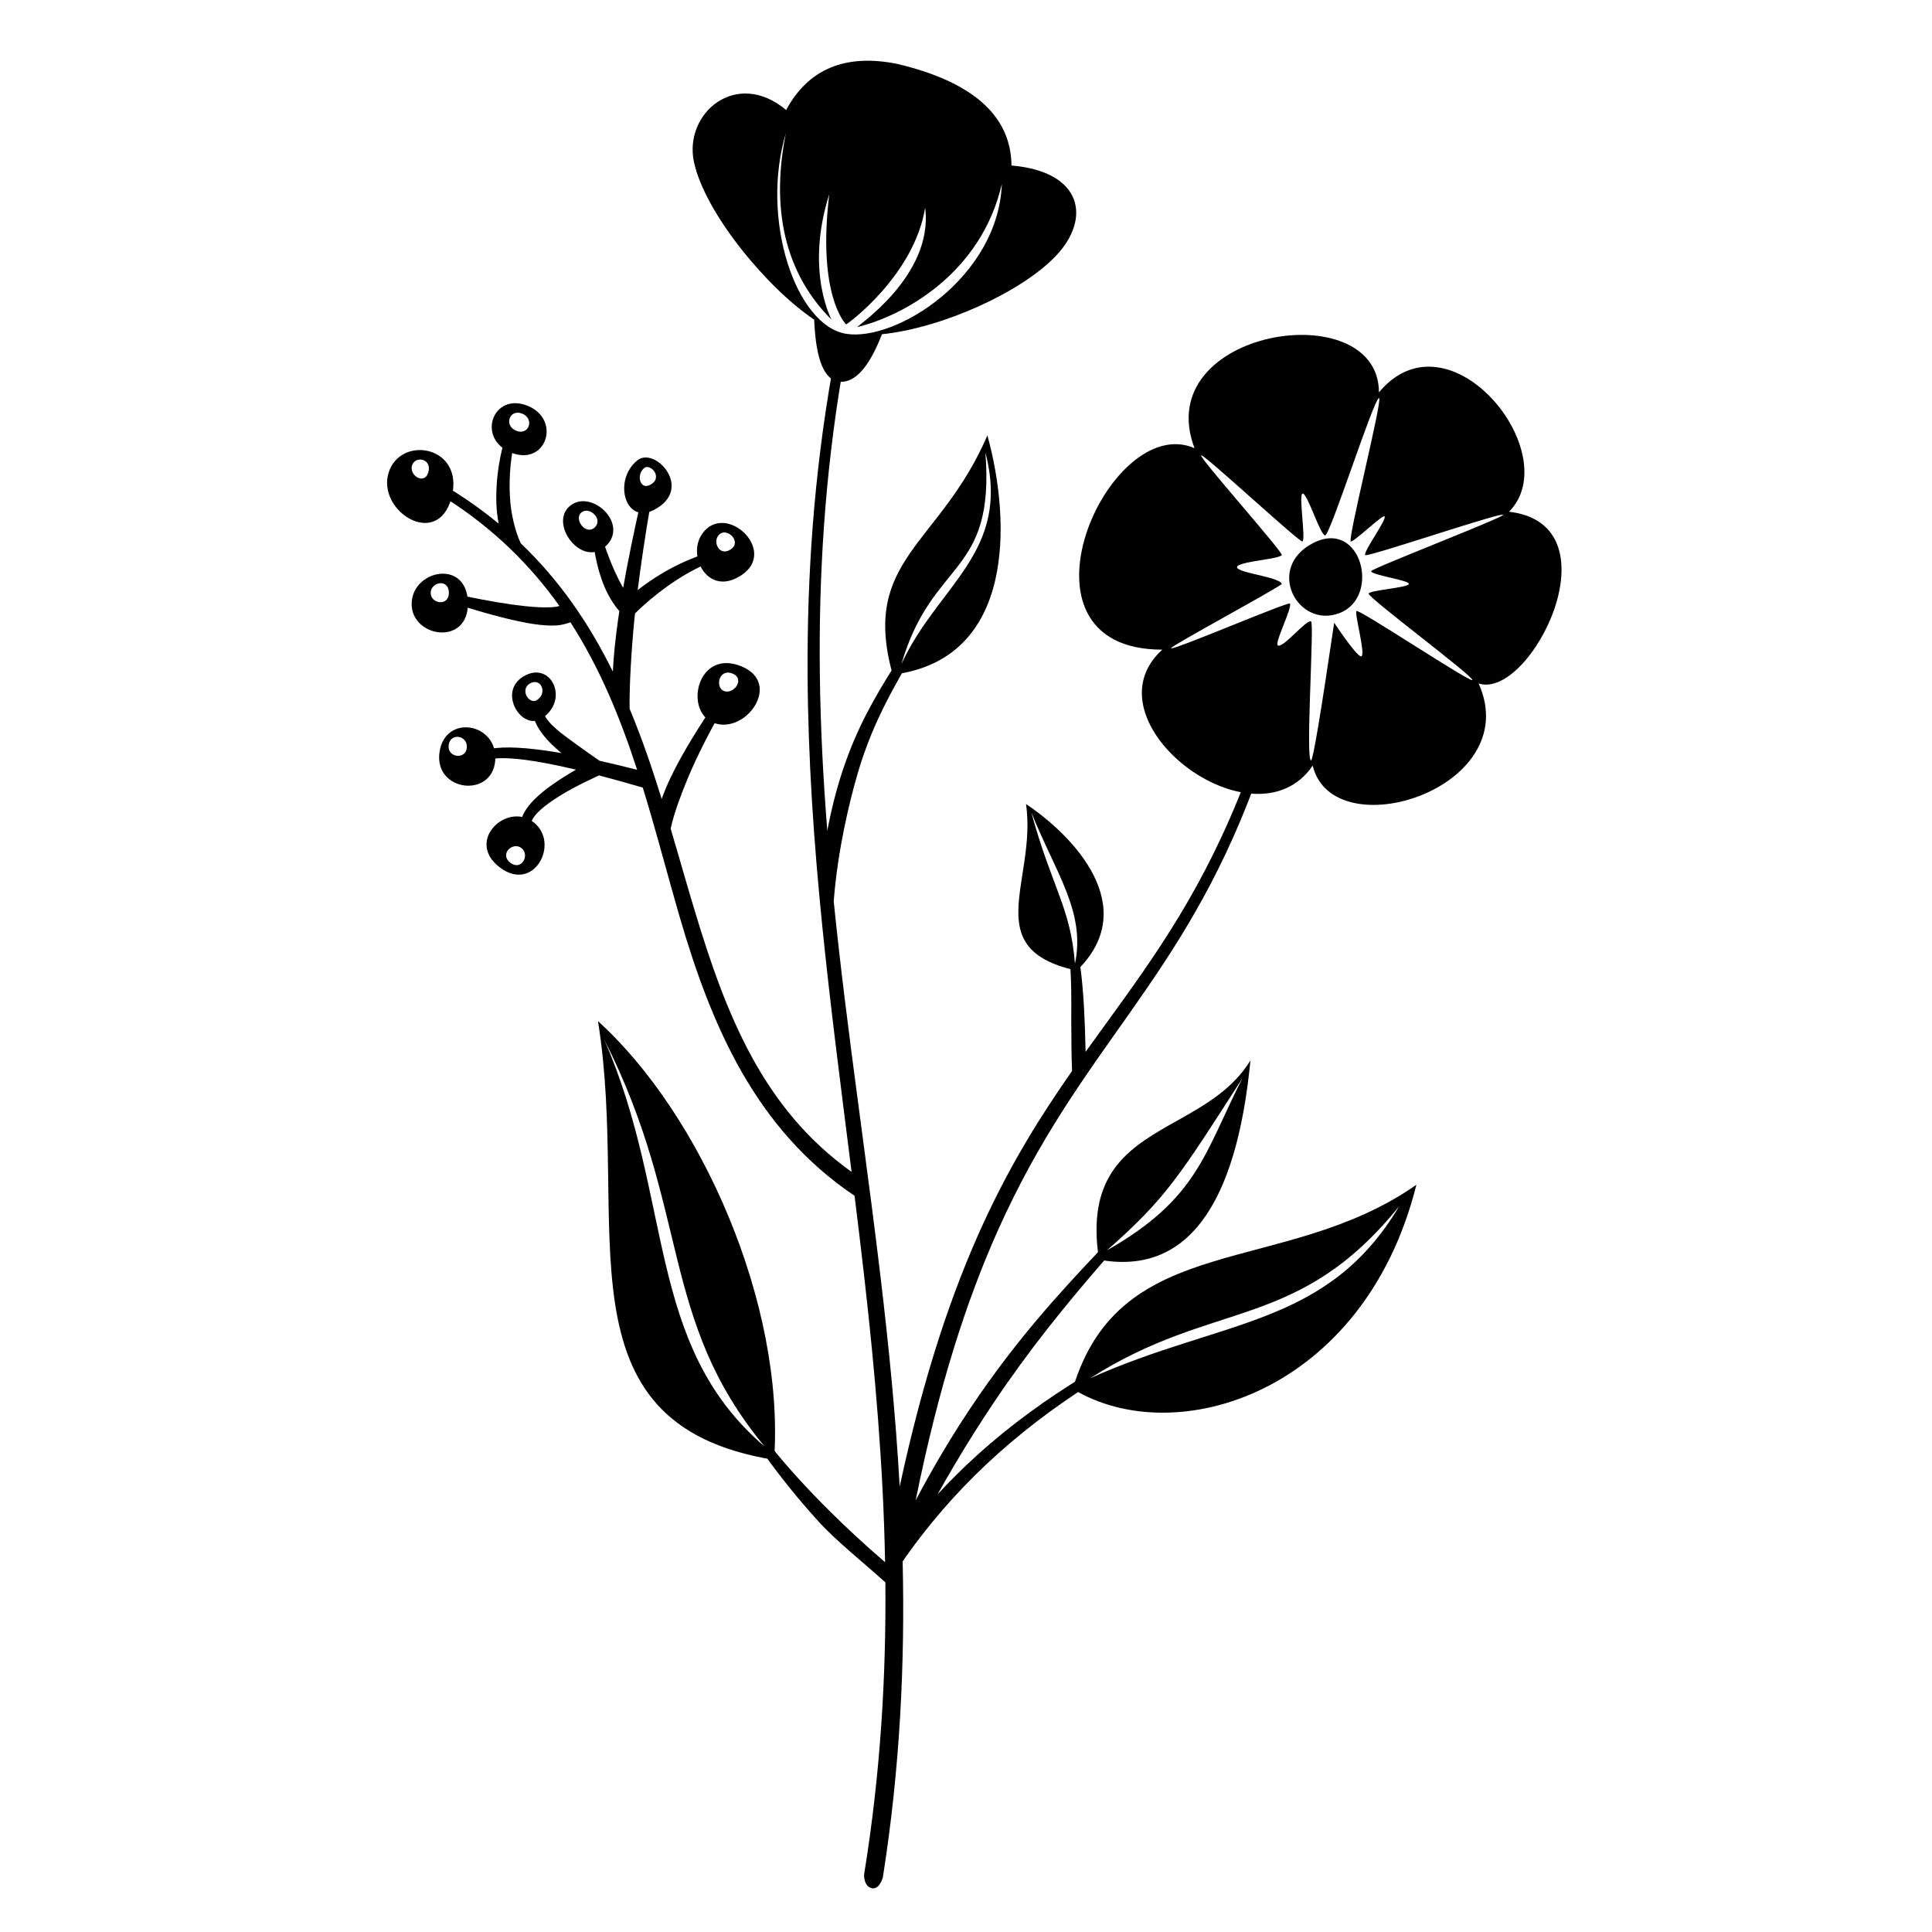
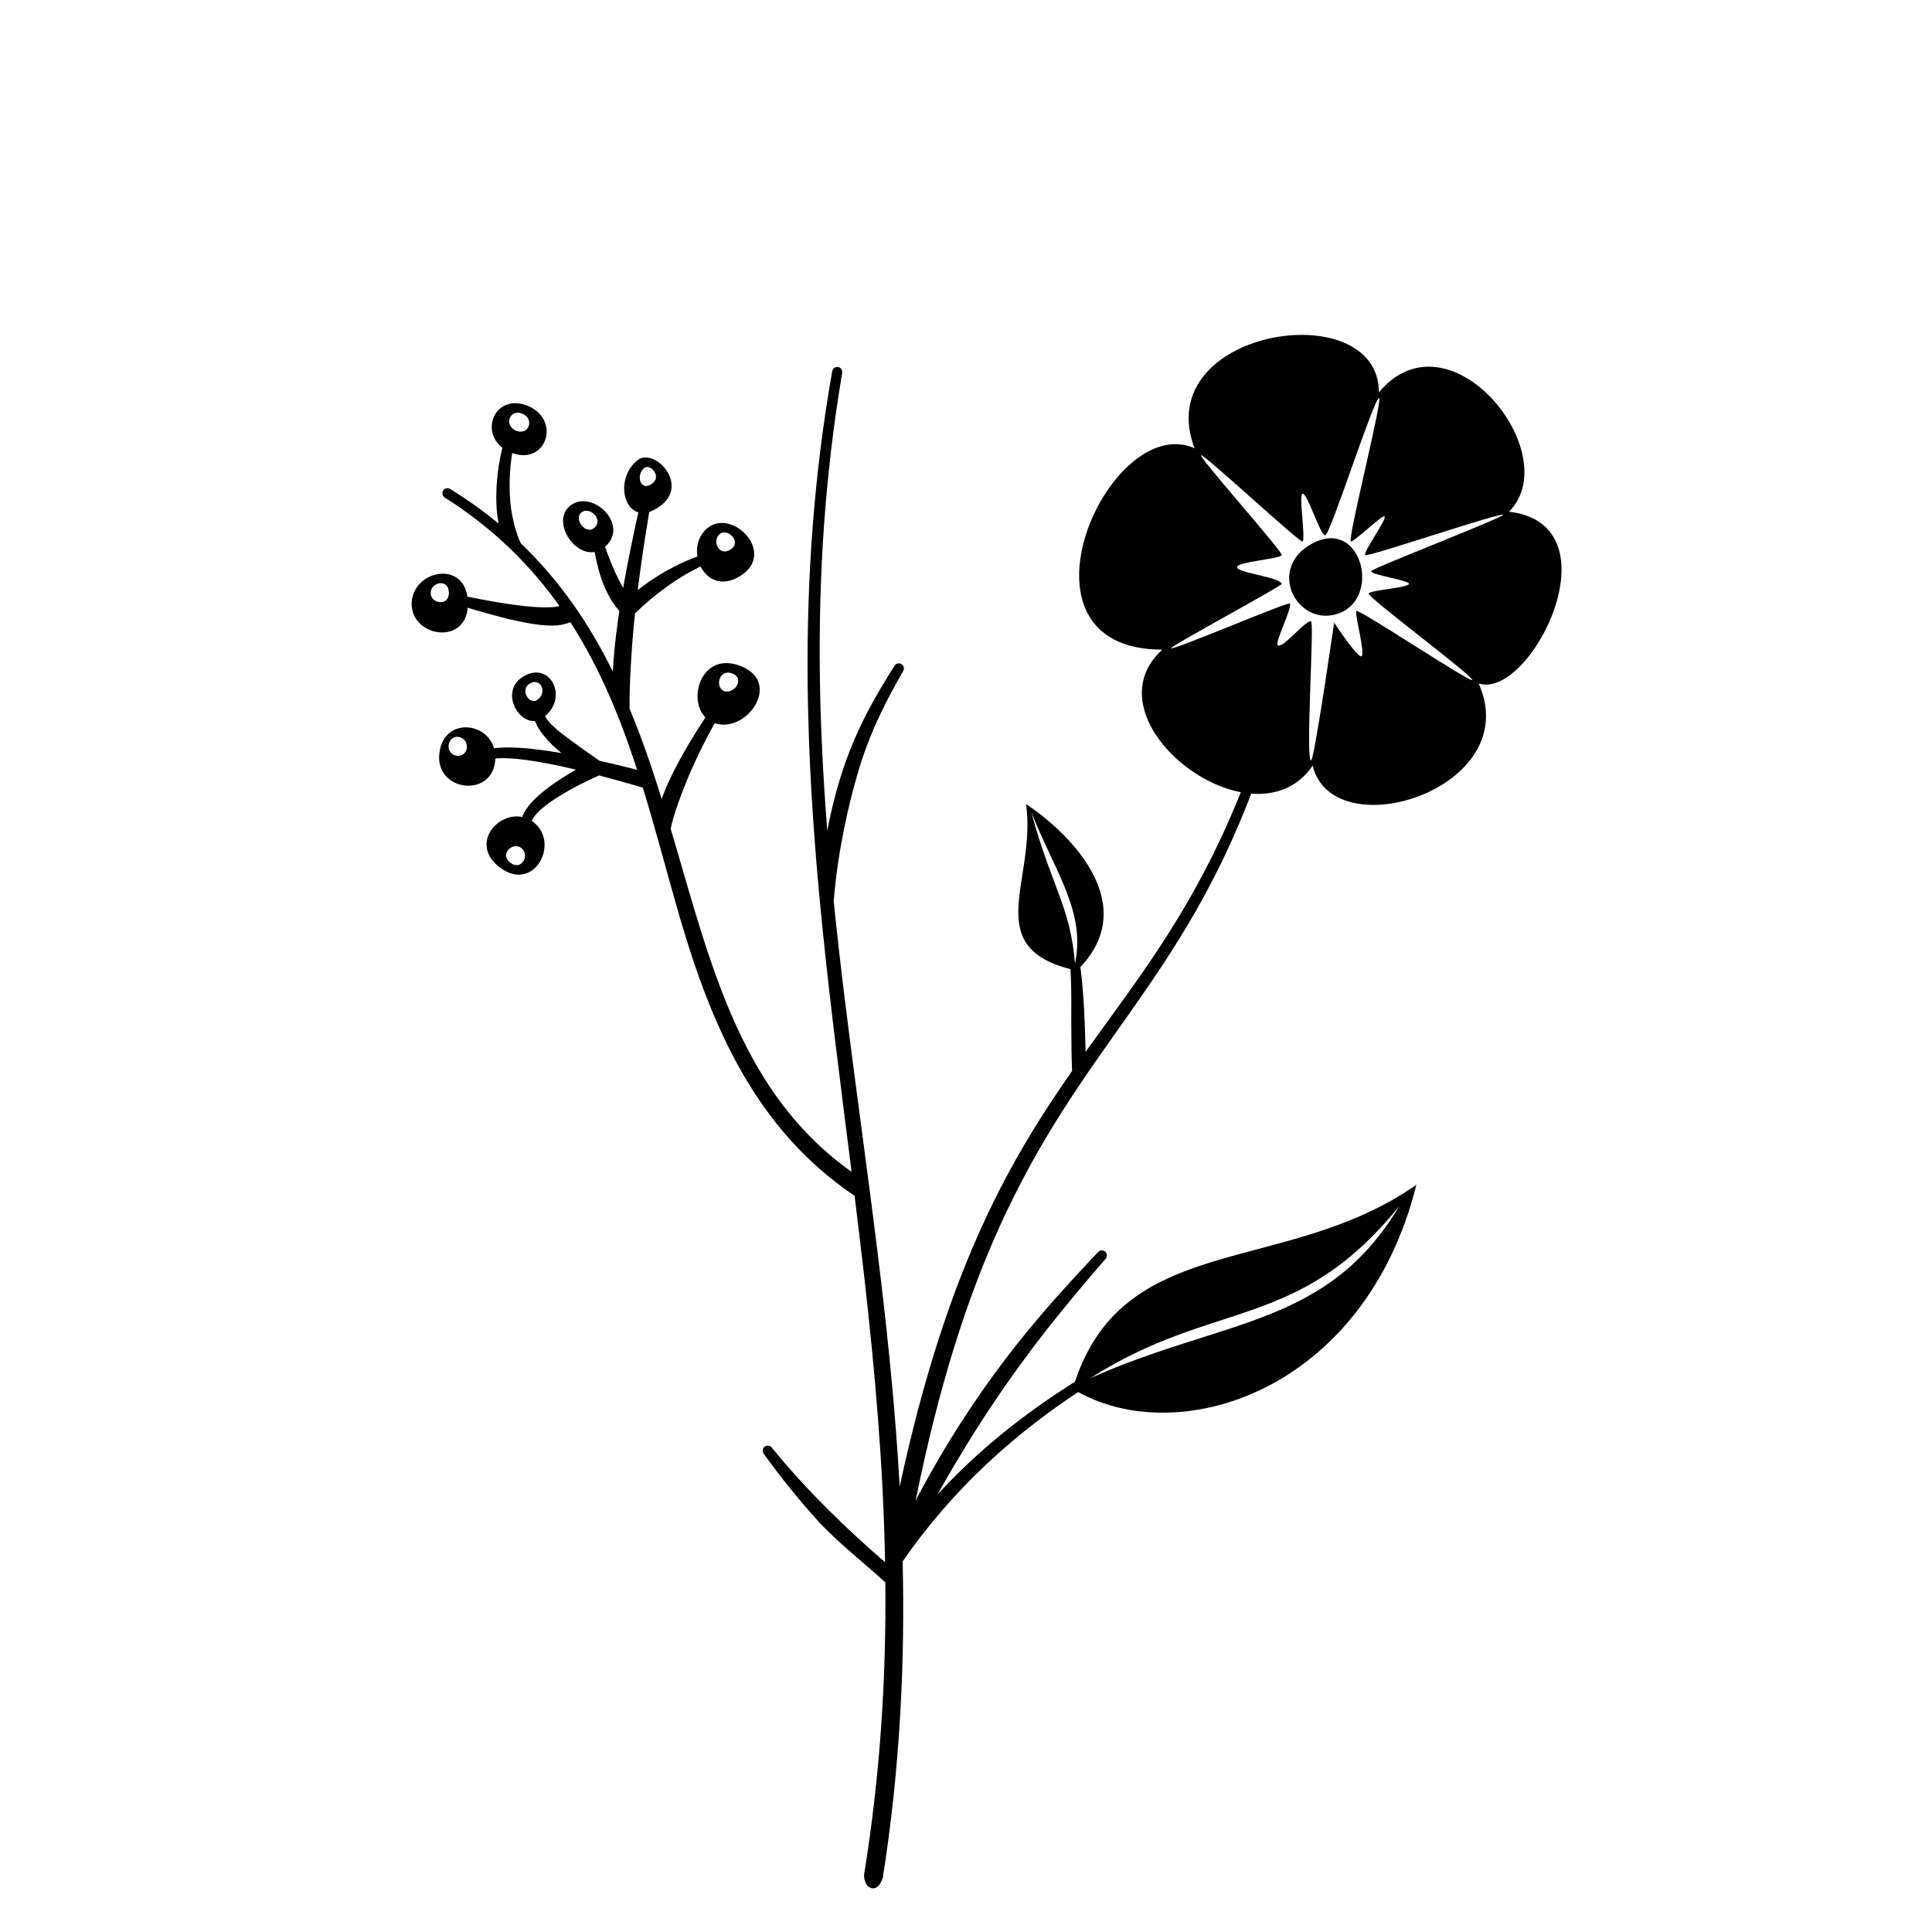
<svg xmlns="http://www.w3.org/2000/svg" fill="#000000" width="800px" height="800px" version="1.1" viewBox="144 144 512 512">
  <g>
-     <path d="m302.47 414.62c27.277 24.668 49.562 74.938 46.676 116.26-58.875-9.512-38-62.406-46.676-116.26zm1.645 4.856c18.488 42.203 10.82 80.82 42.535 107.88-28.102-33.887-19.551-62.547-42.535-107.88z" />
    <path d="m519.36 457.98c-13.812 55.262-63.98 70.641-91.07 54.098 12.566-42.359 55.875-29.484 91.07-54.098zm-4.523 5.633c-26.914 33.328-48.977 24.566-81.895 45.621 35.211-15.789 62.766-13.551 81.895-45.621z" />
-     <path d="m475.38 425.02c-3.769 38.992-17.16 56.996-40.133 52.809-3.367-21.66 6.769-28.891 18.27-35.461l1.176-0.664 1.18-0.664c7.289-4.102 14.793-8.312 19.508-16.02zm-2.188 4.812c-16.789 26.168-20.324 31.848-35.852 45.531 24.051-13.684 25.789-25.645 35.852-45.531z" />
    <path d="m415.91 357.08c12.617 8.434 30.746 27.371 13.457 44.148-19.316-4.18-15.906-15.086-13.93-28.703l0.168-1.172c0.617-4.523 1.004-9.328 0.305-14.273zm1.383 2.148c5.473 20.074 10.379 25.023 11.586 40.148 2.894-13.715-5.188-24.113-11.586-40.148z" />
-     <path d="m405.67 259.38c6.297 22.863 7.356 59.383-25.086 63.422-8.598-30.664 12.57-34.262 25.086-63.422zm-0.531 4.539c2.594 32.914-14.078 28.035-22.254 56.066 9.641-20.98 29.141-29.625 22.254-56.066z" />
-     <path d="m381.74 160.92c20.066 4.762 30.172 13.742 30.312 26.938 18.887 1.625 21.18 14.07 11.746 23.98-9.148 9.617-30.039 19.07-46.07 20.742-3.336 8.586-7.016 12.785-11.035 12.598-4.18-0.191-6.488-5.684-6.926-16.473-12.379-8.285-28.93-28.176-31.855-41.754-2.785-12.93 11.227-24.875 24.426-13.797 5.879-10.898 15.68-14.977 29.402-12.234zm-29.465 18.336c-6.879 22.91 2.676 51.078 15.957 53.207 13.281 2.129 40.332-15.02 41.262-39.691-5.43 23.484-25.738 34.859-38.293 37.895-0.793 0.191 20.324-13.449 17.969-31.609-2.894 17.887-20.586 30.855-20.938 30.91-0.207-0.191-7.699-7.742-4.465-34.52-6.57 20.711 0.797 33.469 0.574 33.25-14.016-14.004-15.5-32.484-12.066-49.441z" />
    <path d="m333.79 335.78c-8.586-2.356-5.488-19.059 5.606-15.582 12.328 3.863 2.981 17.938-5.606 15.582zm2.285-8.582c2.652 0.727 5.539-3.617 1.73-4.809-3.422-1.074-4.379 4.082-1.73 4.809z" />
    <path d="m312.91 265.99c4.723-3.797 15.234 7.723 4.219 13.227-7.512 3.754-10.707-8-4.219-13.227zm1.832 2.023c-2.223 1.793-1.125 5.82 1.445 4.531 3.777-1.883 0.172-5.832-1.445-4.531z" />
    <path d="m329.93 285.71c6.211-9.543 21.715 5.246 9.203 11.5-7.906 3.949-12.852-5.898-9.203-11.5zm4.297 0.41c-1.184 1.816 0.422 5.008 2.984 3.727 4.059-2.027-0.969-6.824-2.984-3.727z" />
    <path d="m295 278.11c5.625-4.734 15.844 4.68 9.547 10.617s-15.168-5.887-9.547-10.617zm3.059 1.711c-2.094 1.762 1.207 6.16 3.551 3.953 2.344-2.211-1.457-5.715-3.551-3.953z" />
    <path d="m279.49 263.96c-9.301-3.691-4.945-16.059 4.219-12.465 9.16 3.594 5.082 16.156-4.219 12.465zm1.332-5.801c3.398 1.348 4.891-3.242 1.543-4.555-3.352-1.316-4.941 3.207-1.543 4.555z" />
-     <path d="m246.98 269.3c3.121-10.18 20.324-7.152 16.672 6.613-3.652 13.762-19.793 3.566-16.672-6.613zm6.203-1.941c-0.816 2.652 3.394 5.312 4.348 1.723 0.949-3.59-3.535-4.379-4.348-1.723z" />
    <path d="m253.09 304.06c0-8.98 14.594-12.129 14.914-0.434 0.32 11.691-14.914 9.414-14.914 0.434zm5.047-2.914c0 2.906 4.926 3.641 4.824-0.141-0.105-3.781-4.824-2.762-4.824 0.141z" />
    <path d="m282.73 323.25c7.223-4.332 12.371 6.144 4.891 11.129-5.223 3.481-11.906-6.922-4.891-11.129zm1.684 1.895c-2.75 1.648-0.133 5.727 1.914 4.363 2.93-1.953 0.914-6.059-1.914-4.363z" />
    <path d="m276.33 373.78c-9.07-7.055 2.113-17.422 9.141-11.824 7.031 5.598-0.066 18.883-9.141 11.824zm2.894-1.16c2.961 2.305 5.277-2.031 2.984-3.856-2.293-1.828-5.945 1.555-2.984 3.856z" />
    <path d="m260.46 343.41c1.402-10.379 15.605-7.848 14.777 2.176-0.828 10.02-16.18 8.199-14.777-2.176zm2.445-1.977c-0.457 3.379 4.543 3.973 4.812 0.707 0.27-3.262-4.356-4.086-4.812-0.707z" />
    <path d="m365.86 241.24 0.242 0.02c0.727 0.125 1.219 0.82 1.09 1.551-4.66 27.512-6.234 53.992-5.926 79.852 0.168 13.992 0.891 27.805 1.977 41.5 1.121-5.902 2.465-11.078 3.996-15.734 3.769-11.465 8.625-19.766 13.812-27.98 0.383-0.637 1.207-0.844 1.84-0.461 0.633 0.383 0.84 1.207 0.461 1.84-4.691 8.211-9.008 16.5-12.25 27.793-1.926 6.703-5.125 19.637-6.156 33.25 1.75 17.277 3.953 34.41 6.223 51.539l1.273 9.594c1.699 12.793 3.394 25.594 4.922 38.461 2.176 18.316 4.016 36.762 5.062 55.496 6.394-29.695 13.914-51.754 22.047-69.492 7.504-16.367 15.527-29.035 23.637-40.648-0.152-3.352-0.199-8.648-0.207-12.664v-2.644c0-0.387 0-0.746 0.004-1.066 0.016-4.266-0.043-7.793-0.223-10.594-0.074-0.738 0.465-1.395 1.199-1.465 0.738-0.074 1.395 0.465 1.469 1.199 0.375 2.84 0.699 6.426 0.941 10.773 0.184 3.348 0.312 7.144 0.402 11.391 1.109-1.547 2.219-3.086 3.332-4.617l2.234-3.086c13.031-17.965 25.898-35.785 36.855-64.395 0.258-0.691 1.035-1.039 1.727-0.777 0.691 0.258 1.043 1.031 0.781 1.723-19.723 53.367-46.363 69.648-68.246 118.64-8.086 18.105-15.527 40.703-21.715 71.375 2.137-4.039 4.269-7.871 6.41-11.516 3.531-6.004 7.066-11.5 10.586-16.578 5.031-7.258 10.023-13.668 14.934-19.516 5.594-6.664 11.098-12.57 16.41-18.191 0.5-0.551 1.348-0.59 1.895-0.094 0.551 0.5 0.59 1.348 0.094 1.895-5.043 5.793-10.211 11.914-15.547 18.707-4.648 5.926-9.395 12.379-14.242 19.613-3.391 5.059-6.828 10.496-10.32 16.41-1.465 2.473-2.941 5.035-4.422 7.68 3.402-3.688 6.898-7.137 10.465-10.363 9.074-8.215 18.594-15.012 28.168-20.852 0.629-0.391 1.457-0.199 1.848 0.43 0.395 0.625 0.203 1.453-0.426 1.844-9.293 5.945-18.496 12.848-27.258 21.102-7.918 7.465-15.473 16.039-22.363 26.062l0.32-0.465c0.625 27.012-0.68 54.715-5.219 83.566-0.109 0.707-1.133 3.543-3.039 3.027-1.91-0.512-2.043-3.082-1.934-3.758 4.316-26.613 5.832-52.254 5.613-77.277-5.922-5.336-13.07-11.02-17.668-16.078-5.574-6.129-10.359-12.133-14.566-18.016-0.449-0.59-0.332-1.43 0.254-1.879 0.59-0.449 1.434-0.336 1.879 0.254 4.477 5.531 9.566 11.102 15.355 16.844 4.449 4.418 9.305 8.934 14.668 13.535-0.465-25.5-2.664-50.387-5.453-75.035-0.836-7.375-1.723-14.727-2.633-22.066-26.285-17.691-37.941-45.055-46.371-73.984-1.453-4.996-2.848-10.051-4.254-15.125l-1.059-3.812c-1.422-5.086-2.879-10.188-4.441-15.258-4.156-1.227-8.02-2.301-11.594-3.234-5.035 2.297-9.039 4.453-12.031 6.469-3.418 2.301-5.508 4.273-6.012 6.199-0.16 0.723-0.879 1.18-1.602 1.02-0.723-0.16-1.176-0.875-1.016-1.598 0.359-2.004 1.867-4.281 4.629-6.758 2.352-2.109 5.66-4.387 9.926-6.852-2.078-0.492-4.035-0.922-5.875-1.297-7.394-1.5-12.816-2.066-16.285-1.582-0.73 0.117-1.418-0.379-1.539-1.109-0.117-0.73 0.383-1.418 1.113-1.539 3.652-0.668 9.426-0.398 17.32 0.898 0.469 0.074 0.941 0.156 1.422 0.238-0.914-0.742-1.805-1.531-2.621-2.336-2.981-2.938-5.019-6.144-4.844-8.676 0-0.738 0.598-1.34 1.34-1.34 0.738 0 1.34 0.602 1.34 1.34 0.047 0.594 0.375 1.164 0.777 1.785 0.863 1.336 2.328 2.648 3.977 3.969 1.207 0.969 6.75 4.984 10.109 7.293 3.102 0.695 6.422 1.492 9.965 2.391-4.418-13.598-9.809-26.891-17.676-39.098-0.914 0.355-2.344 0.738-3.492 0.828-1.637 0.129-3.758 0.027-6.359-0.371-4.723-0.715-11.113-2.352-19.223-4.879-0.715-0.188-1.145-0.922-0.957-1.641 0.188-0.715 0.922-1.141 1.637-0.957 6.602 1.391 12.039 2.285 16.344 2.746 2.531 0.273 4.641 0.367 6.348 0.316 1.176-0.035 2.106-0.125 2.789-0.355-7.621-10.723-17.379-20.492-30.375-28.727-0.625-0.395-0.816-1.219-0.426-1.848 0.395-0.629 1.223-0.82 1.848-0.426 4.672 2.875 8.941 5.945 12.859 9.188-0.34-1.656-0.547-3.477-0.617-5.387-0.191-5.34 0.594-11.398 2.07-16.461 0.184-0.715 0.914-1.148 1.633-0.965 0.715 0.188 1.148 0.918 0.965 1.637-1.082 4.832-1.422 10.555-0.965 15.551 0.273 2.934 1.152 7.453 2.773 10.84 5.195 4.969 9.695 10.27 13.645 15.82 4.129 5.805 7.656 11.891 10.742 18.16 0.199-4.012 0.66-8.652 1.414-13.918 0.098-0.691 0.199-1.395 0.309-2.106-1.434-1.676-2.773-3.758-3.879-6.316-0.609-1.41-1.148-2.961-1.617-4.66-0.59-2.156-1.051-4.516-1.449-7.109-0.168-0.719 0.281-1.441 1-1.609 0.723-0.168 1.441 0.281 1.609 1 0.625 1.965 1.305 3.754 1.969 5.438 0.75 1.898 1.539 3.602 2.32 5.148 0.352 0.688 0.703 1.344 1.059 1.961 1.199-6.848 2.777-14.551 4.707-23.121 0.145-0.727 0.852-1.199 1.574-1.055 0.727 0.145 1.199 0.852 1.055 1.578-1.48 8.594-2.629 16.316-3.481 23.164 1.918-1.488 3.856-2.836 5.824-4.039 3.625-2.211 7.324-3.949 11.086-5.262 0.688-0.27 1.469 0.07 1.738 0.758 0.273 0.688-0.066 1.469-0.754 1.738-3.449 1.527-6.777 3.488-10.055 5.82-3.027 2.16-5.992 4.641-8.883 7.488l0.332-0.316c-0.074 0.68-0.145 1.352-0.207 2.012-0.727 7.34-1.324 17.246-1.23 23.242 3.262 7.812 5.996 15.844 8.504 23.922 0.605-1.715 1.371-3.559 2.305-5.527 2.453-5.18 6.043-11.258 10.727-18.285 0.387-0.629 1.211-0.828 1.844-0.441 0.629 0.387 0.828 1.215 0.441 1.844-4.031 7.188-7.019 13.391-9.078 18.594-0.824 2.078-2.953 7.359-3.856 11.699 0.676 2.269 1.336 4.539 1.996 6.809l1.113 3.84c1.109 3.832 2.223 7.648 3.367 11.43 8.125 26.867 17.824 52.043 41.465 68.863-5.457-43.523-11.418-86.773-11.656-131.86-0.137-26.031 1.641-52.676 6.527-80.336 0.125-0.727 0.82-1.219 1.551-1.094z" />
    <path d="m509.43 247.98c18.633-22.355 49.707 16.211 34.492 31.629 29.062 3.434 5.66 50.004-8.07 45.52 12.488 27.859-38.594 43.949-43.977 21.773-15.48 22.73-60.762-11.762-39.855-30.738-42.648 0-14.203-63.383 8.543-53.387-11.98-31.629 48.867-41.02 48.867-14.797zm0.035 1.535c-1.262-0.332-12.953 36.34-14.277 36.359-1.336 0.016-4.75-11.414-6.023-11.059-1.039 0.293 0.922 12.16 0 12.672-0.336 0.184-6.266-5.062-12.469-10.574l-1.332-1.18c-6.434-5.719-12.754-11.324-13.051-11.07-0.305 0.262 4.773 6.273 10.059 12.5l1.133 1.336c5.285 6.231 10.402 12.277 10.176 12.602-0.352 0.508-2.731 0.898-5.269 1.312l-1.172 0.195c-2.734 0.453-5.32 0.957-5.418 1.664-0.207 1.523 11.246 2.602 11.859 4.461 0.164 0.496-29.586 16.535-29.355 17.055 0.332 0.746 31.121-12.457 31.504-11.828 0.672 1.105-4.035 10.258-3.234 11.031 1.195 1.152 7.481-6.809 8.848-6.312 0.426 0.156 0.098 8.492-0.195 17.195l-0.09 2.707c-0.281 8.695-0.449 16.949 0.285 16.945 0.496 0 2.539-12.164 6.125-36.488 4.203 6.223 6.613 9.18 7.227 8.875 1.148-0.578-1.926-11.414-1.305-11.98 0.312-0.289 7.121 3.981 14.242 8.465l1.527 0.961c7.391 4.656 14.648 9.211 14.902 8.852 0.578-0.805-27.828-21.973-27.461-22.906 0.359-0.926 10.559-1.547 10.668-2.57 0.102-0.965-9.863-2.324-10.023-3.352-0.055-0.328 8.75-3.894 17.535-7.465l1.699-0.691c8.184-3.328 15.852-6.473 15.746-6.789-0.133-0.402-8.59 2.242-17.332 5l-1.75 0.555c-8.746 2.762-17.238 5.441-17.445 5.109-0.566-0.914 5.887-9.602 5.109-10.27-0.258-0.223-2.066 1.273-3.992 2.902l-0.891 0.758c-1.93 1.633-3.758 3.16-4.055 2.996-0.434-0.242 1.543-9.078 3.586-18.164l0.406-1.82c2.043-9.082 3.992-17.859 3.504-17.988z" />
    <path d="m492 287.91c-12.797 6.582-4.082 22.797 6.969 18.574 11.055-4.223 5.832-25.152-6.969-18.574z" />
  </g>
</svg>